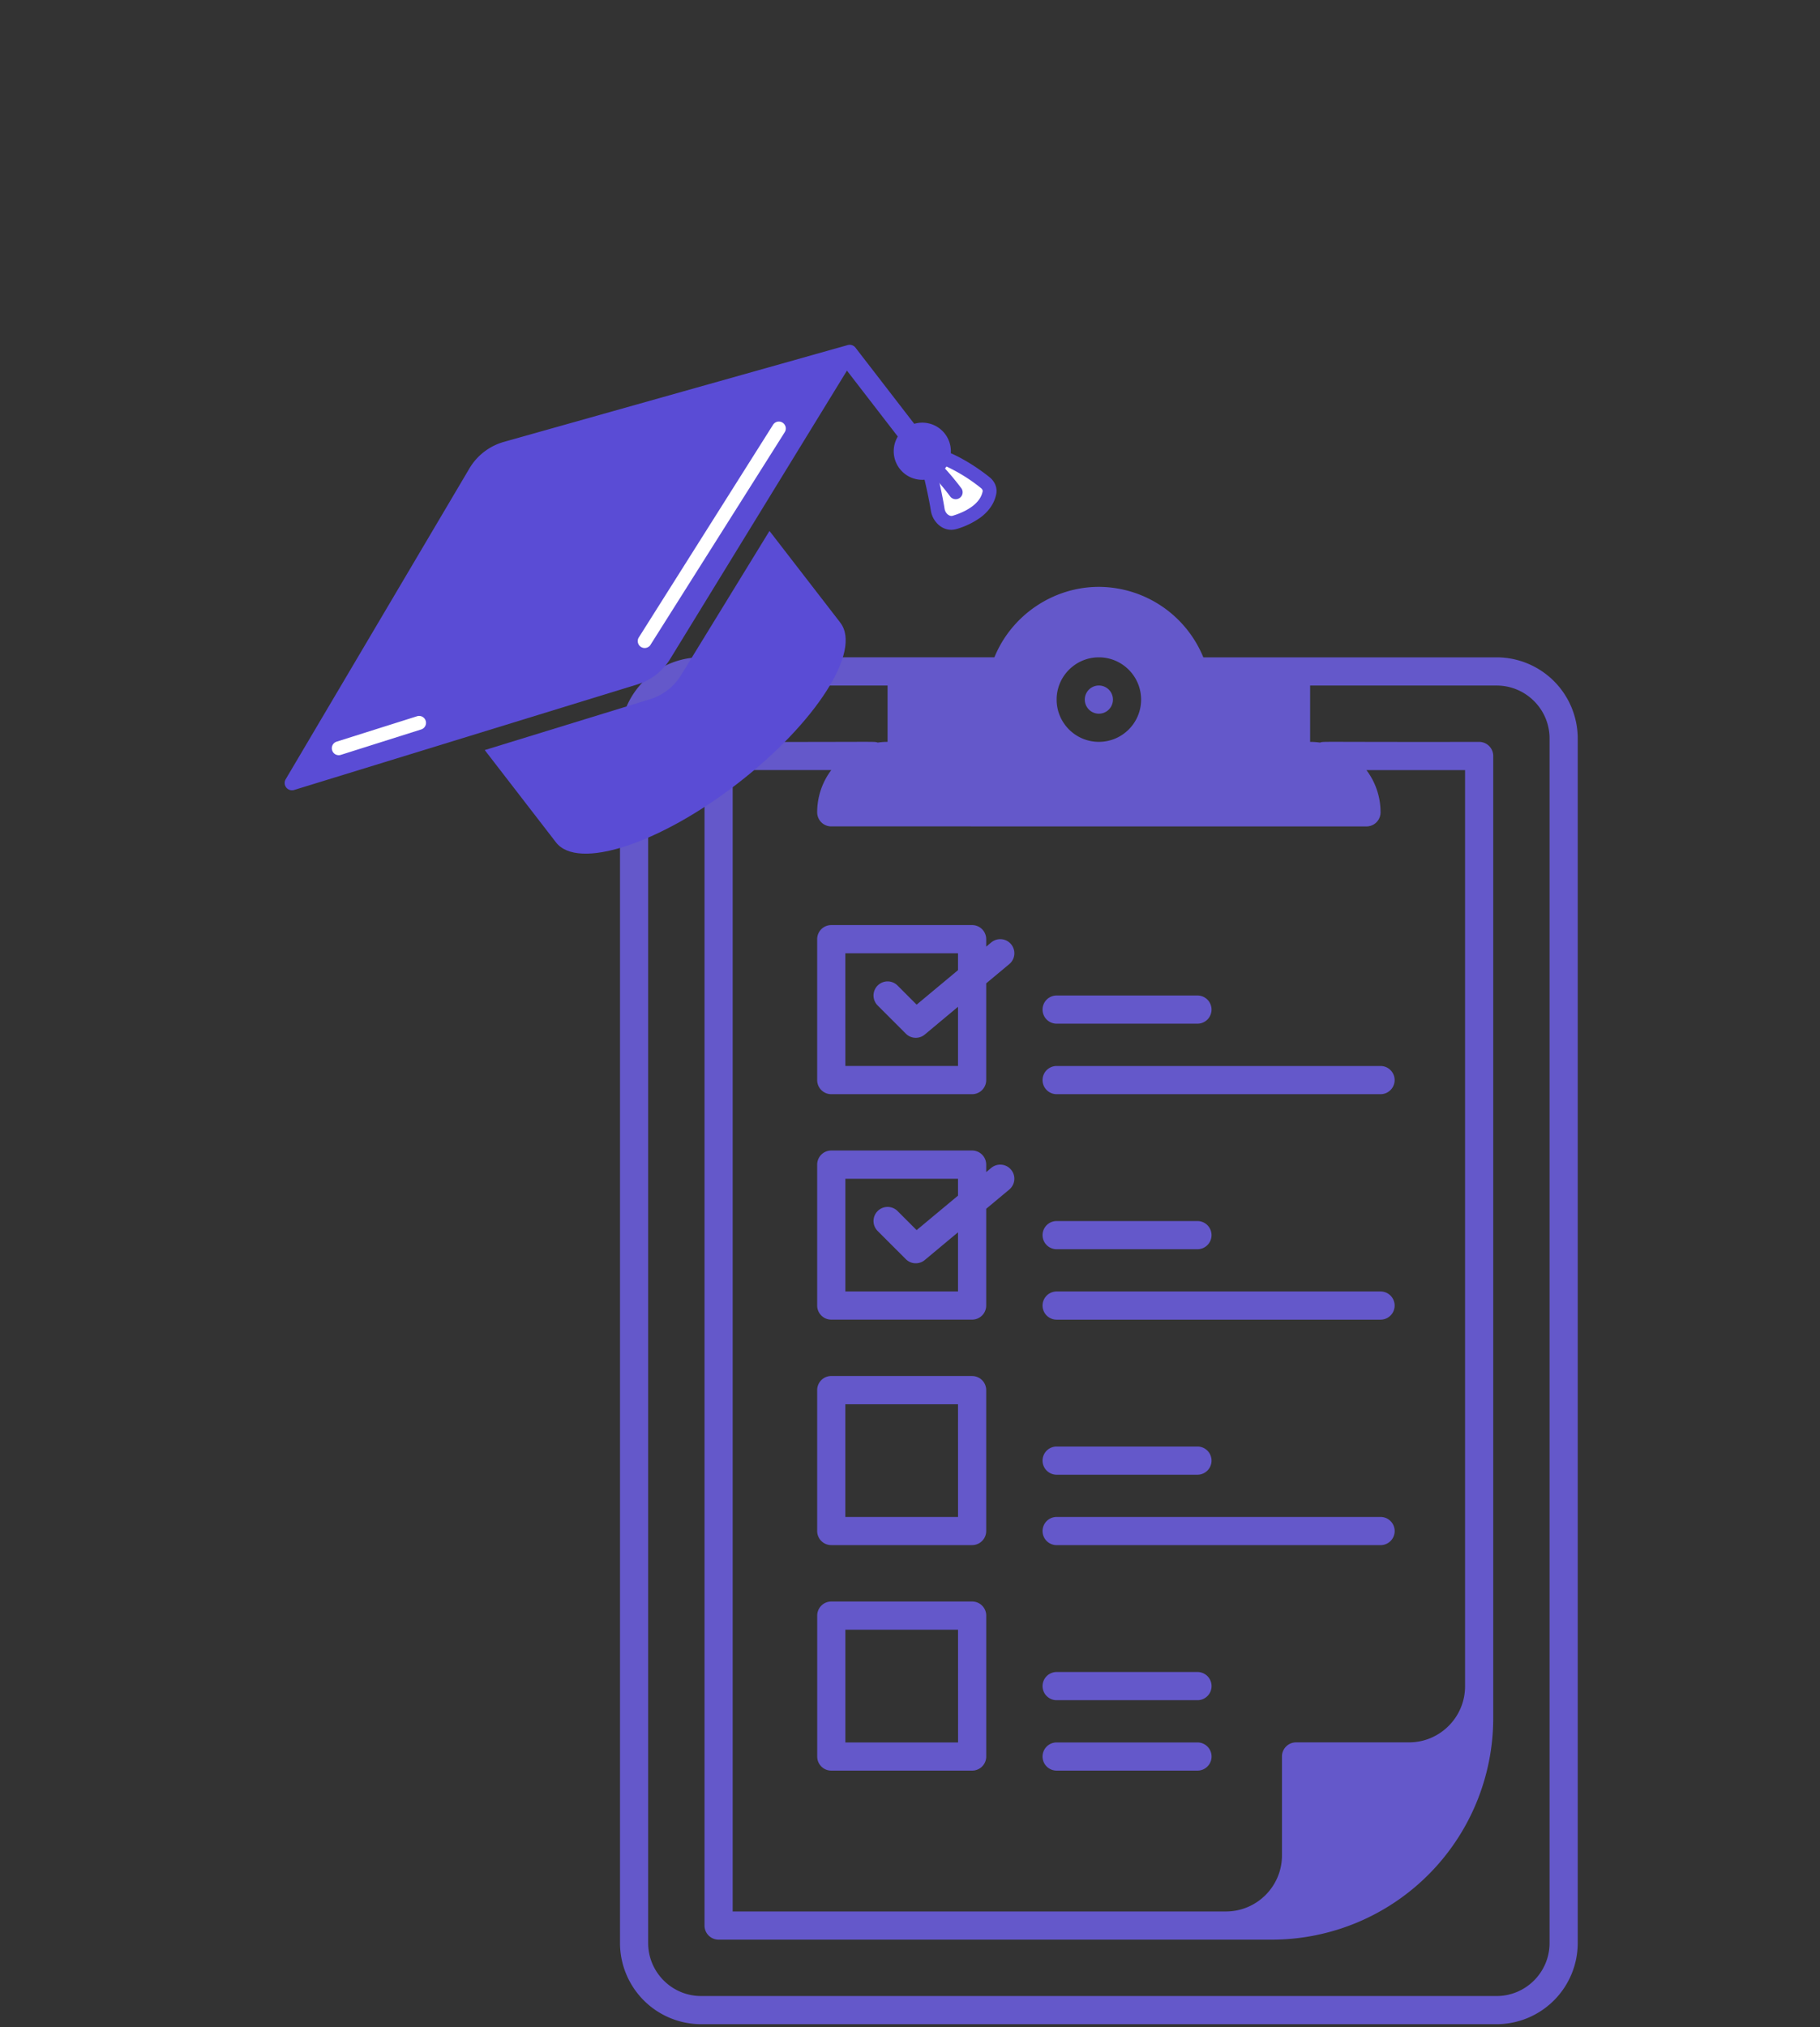
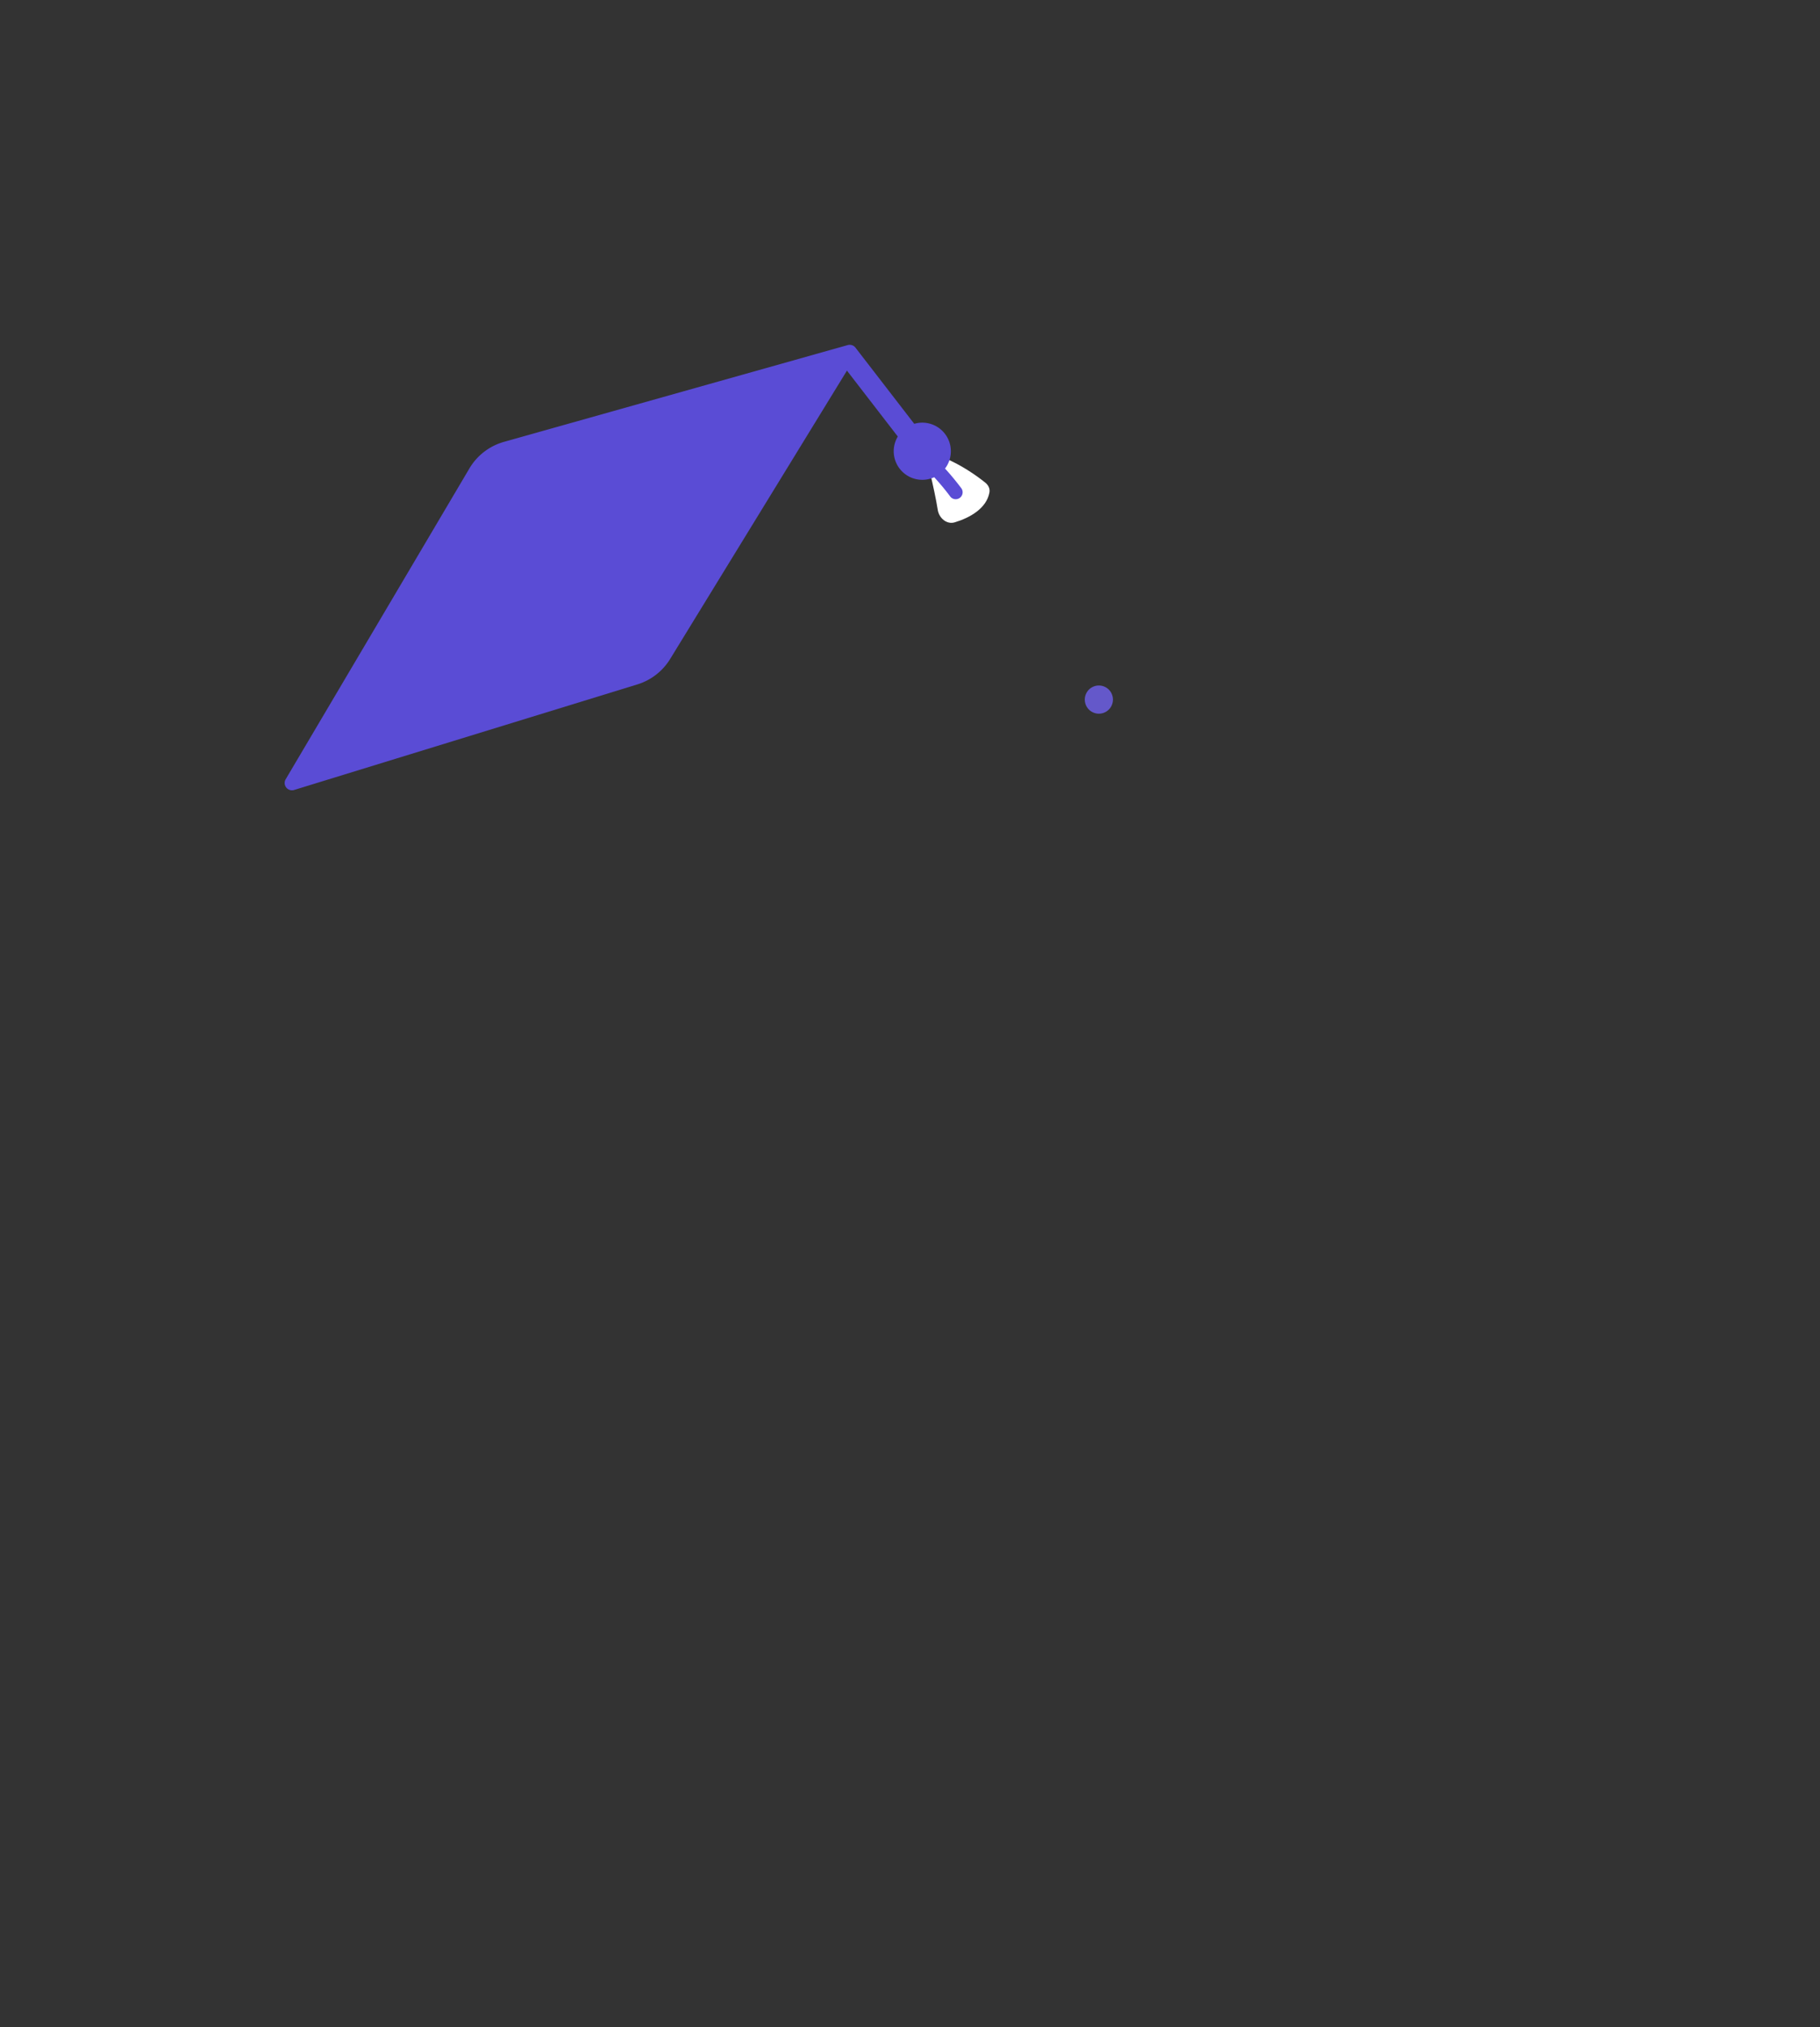
<svg xmlns="http://www.w3.org/2000/svg" width="53" height="59" fill="none">
  <rect width="100%" height="100%" fill="#333333" stroke="none" />
  <path fill="#6458CA" d="M32 20.773a.41.41 0 1 0 0-.82.41.41 0 0 0 0 .82" />
-   <path fill="#6458CA" d="M43.583 19.133h-8.541A3.3 3.3 0 0 0 32 17.082c-1.336 0-2.546.83-3.042 2.05h-8.54a2.365 2.365 0 0 0-2.363 2.363v35.06a2.365 2.365 0 0 0 2.362 2.363h23.166a2.365 2.365 0 0 0 2.362-2.362v-35.06a2.365 2.365 0 0 0-2.362-2.363m-11.583 0c.678 0 1.23.552 1.23 1.23 0 .679-.551 1.23-1.23 1.23s-1.23-.551-1.23-1.23.552-1.23 1.23-1.23m7.793 4.922a.41.41 0 0 0 .41-.41 2.04 2.04 0 0 0-.411-1.23h2.872v26.667c0 .9-.732 1.633-1.632 1.633h-3.29a.41.41 0 0 0-.41.41v2.88c0 .9-.732 1.632-1.632 1.632H21.336V22.414h2.872a2.04 2.04 0 0 0-.411 1.23c0 .227.183.41.41.41zm5.332 32.5c0 .85-.692 1.543-1.542 1.543H20.417c-.85 0-1.542-.692-1.542-1.542v-35.06c0-.851.692-1.543 1.542-1.543h5.43v1.64q-.146 0-.287.021c-.127-.04.14-.012-4.634-.02a.41.41 0 0 0-.41.41v34.043c0 .226.183.41.41.41h16.113a6.45 6.45 0 0 0 6.445-6.445V22.004a.41.41 0 0 0-.41-.41c-4.774.008-4.507-.02-4.634.02a2 2 0 0 0-.288-.02v-1.64h5.43c.851 0 1.543.691 1.543 1.541z" />
-   <path fill="#6458CA" d="M23.797 27.336v4.102c0 .226.183.41.41.41h4.102a.41.41 0 0 0 .41-.41v-2.816l.672-.56a.41.41 0 0 0-.525-.631l-.147.123v-.218a.41.41 0 0 0-.41-.41h-4.102a.41.41 0 0 0-.41.41m.82.41h3.281v.492l-1.205 1.004-.555-.556a.41.41 0 1 0-.58.58l.82.82c.15.151.39.162.553.026l.967-.807v1.722h-3.28zm6.153 2.05h4.101a.41.41 0 1 0 0-.82H30.77a.41.41 0 1 0 0 .82m0 2.052h9.433a.41.41 0 1 0 0-.82H30.77a.41.41 0 0 0 0 .82m-1.904 2.145-.147.123v-.218a.41.41 0 0 0-.41-.41h-4.102a.41.41 0 0 0-.41.41V38c0 .227.183.41.41.41h4.102a.41.41 0 0 0 .41-.41v-2.816l.672-.56a.41.41 0 0 0-.525-.63m-.968.807-1.205 1.004-.555-.555a.41.41 0 1 0-.58.58l.82.82c.15.15.39.161.553.025l.967-.806v1.722h-3.28v-3.281h3.28zm2.872 1.56h4.101a.41.41 0 1 0 0-.82H30.77a.41.41 0 1 0 0 .82m0 2.05h9.433a.41.41 0 1 0 0-.82H30.77a.41.41 0 0 0 0 .82m-2.461 1.64h-4.102a.41.41 0 0 0-.41.41v4.102c0 .227.183.41.41.41h4.102a.41.41 0 0 0 .41-.41v-4.101a.41.41 0 0 0-.41-.41m-.41 4.102h-3.282v-3.28h3.281zm2.87-1.23h4.102a.41.41 0 1 0 0-.82H30.77a.41.41 0 1 0 0 .82m0 2.05h9.434a.41.41 0 1 0 0-.82H30.77a.41.41 0 0 0 0 .82m-2.46 1.641h-4.102a.41.41 0 0 0-.41.41v4.102c0 .227.183.41.41.41h4.102a.41.41 0 0 0 .41-.41v-4.102a.41.41 0 0 0-.41-.41m-.41 4.102h-3.282v-3.281h3.281zm2.87-1.23h4.102a.41.41 0 1 0 0-.82H30.77a.41.41 0 1 0 0 .82m0 2.05h4.102a.41.41 0 1 0 0-.82H30.77a.41.41 0 0 0 0 .82" />
-   <path fill="#5A4CD5" fill-rule="evenodd" d="m14.116 21.832 4.815-1.48c.375-.116.695-.364.9-.698l2.577-4.2 2.057 2.662.005.008c.634.82-.706 2.917-2.993 4.683-2.286 1.765-4.654 2.532-5.287 1.711l-.002-.003-.004-.005z" clip-rule="evenodd" />
  <path fill="#fff" d="M27.308 14.84c-.052-.324-.14-.73-.225-1.086-.066-.277.163-.527.427-.42.463.188.909.494 1.183.715.088.07.142.177.12.287-.087.467-.573.735-1.008.867-.234.072-.458-.121-.497-.362" />
-   <path fill="#5A4CD5" fill-rule="evenodd" d="M27.316 13.541a.18.18 0 0 0-.037.166c.085.358.175.77.228 1.102.011.07.05.133.099.17q.072.054.14.032c.204-.062.41-.153.572-.276.16-.122.266-.266.298-.436.003-.019-.004-.057-.05-.093a4.9 4.9 0 0 0-1.132-.685c-.053-.021-.09-.008-.118.02m-.287-.282a.5.5 0 0 1 .557-.111l-.076.187m-.481-.076a.58.58 0 0 0-.142.542zm.557-.111c.487.197.95.516 1.233.744.13.104.23.28.193.482-.056.297-.238.52-.45.682a2.3 2.3 0 0 1-.699.34c-.387.118-.703-.203-.754-.523-.05-.318-.138-.718-.223-1.072" clip-rule="evenodd" />
  <path fill="#5A4CD5" fill-rule="evenodd" d="M26.721 13.36a.2.2 0 0 1 .242-.15.8.8 0 0 1 .291.168c.089.076.184.17.275.27.182.198.363.425.474.575a.202.202 0 0 1-.323.24 7 7 0 0 0-.447-.542 3 3 0 0 0-.239-.235 1 1 0 0 0-.09-.067c-.022-.014-.033-.017-.033-.017h.001a.2.2 0 0 1-.15-.242" clip-rule="evenodd" />
  <path fill="#5A4CD5" fill-rule="evenodd" d="M24.539 10.131a.3.3 0 0 1 .424.054l2.046 2.65a.302.302 0 1 1-.479.37l-2.046-2.65a.3.3 0 0 1 .055-.424" clip-rule="evenodd" />
  <path fill="#5A4CD5" d="M27.5 12.605a.832.832 0 1 1-1.316 1.017.832.832 0 0 1 1.316-1.017m-13.83 1.029-5.352 9.05a.213.213 0 0 0 .246.31l10-3.074c.395-.122.733-.384.95-.737l5.412-8.823a.213.213 0 0 0-.238-.316l-10.015 2.818c-.42.119-.78.395-1.003.772" />
-   <path fill="#fff" fill-rule="evenodd" d="M22.79 12.302c.093.06.121.184.062.278l-3.918 6.203a.202.202 0 0 1-.34-.215l3.917-6.203a.2.2 0 0 1 .278-.063M9.673 21.84a.2.2 0 0 1 .131-.253l2.34-.739a.201.201 0 1 1 .121.384l-2.34.74a.2.2 0 0 1-.252-.132" clip-rule="evenodd" />
</svg>